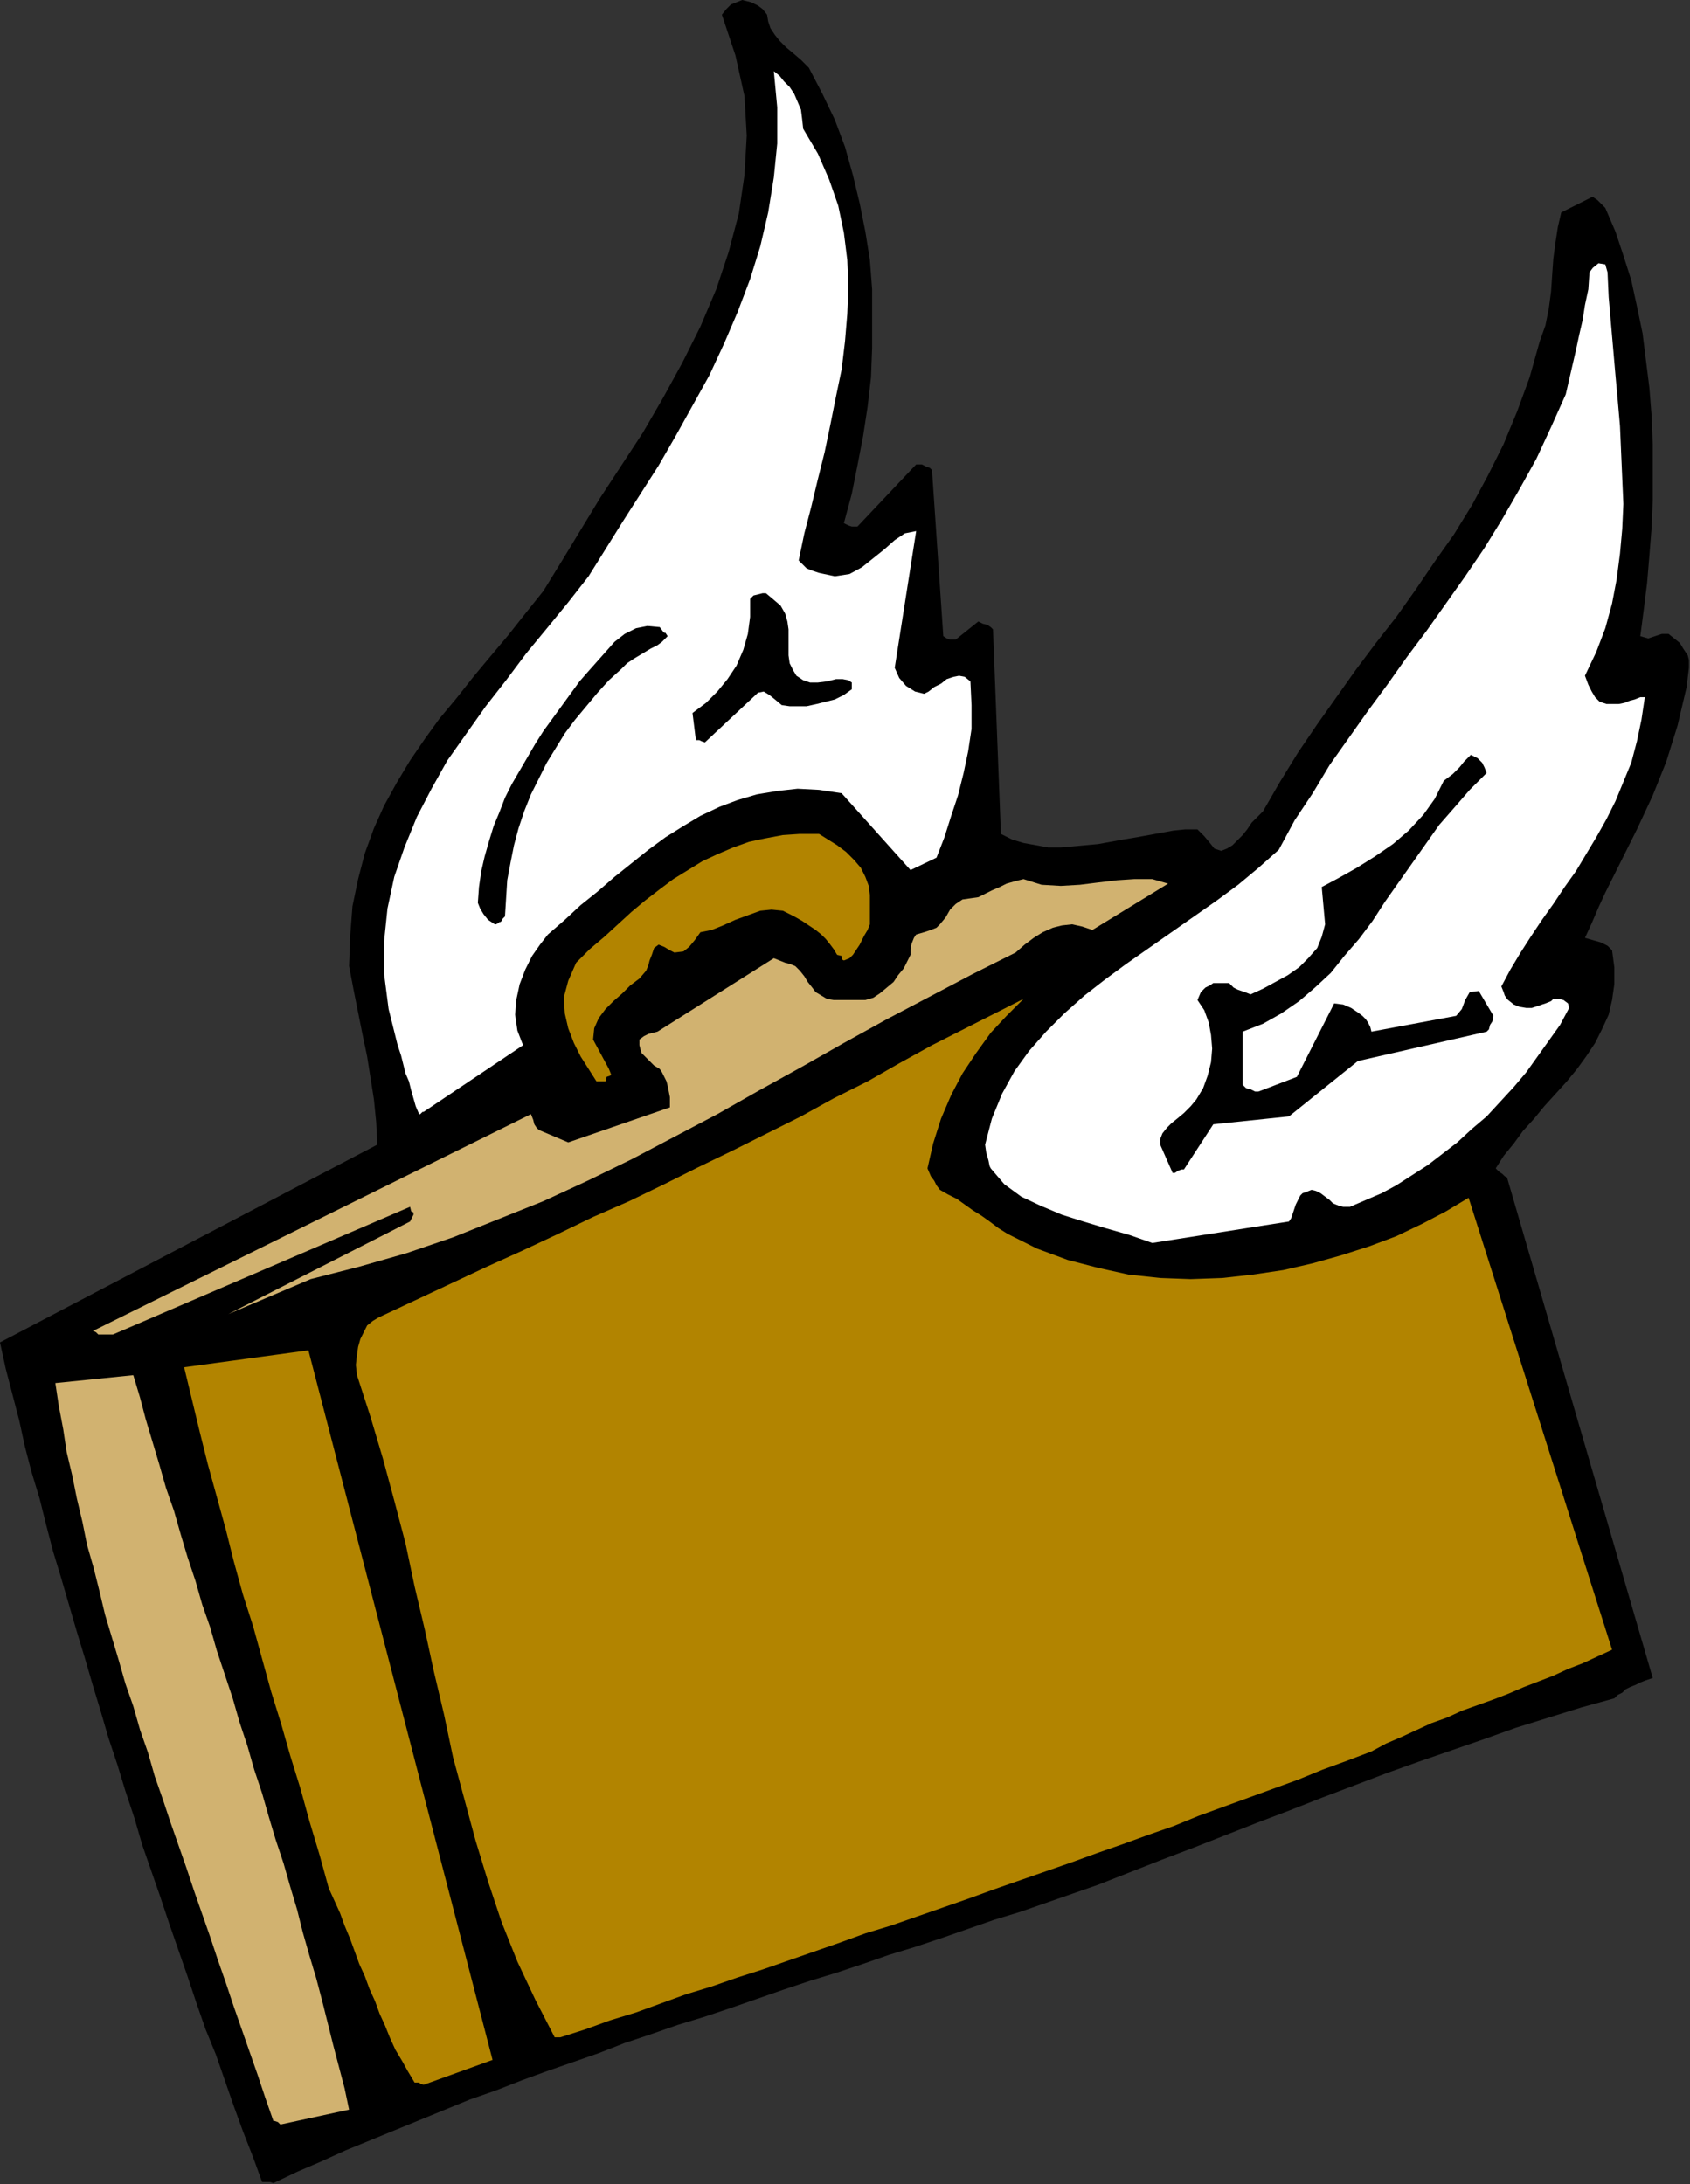
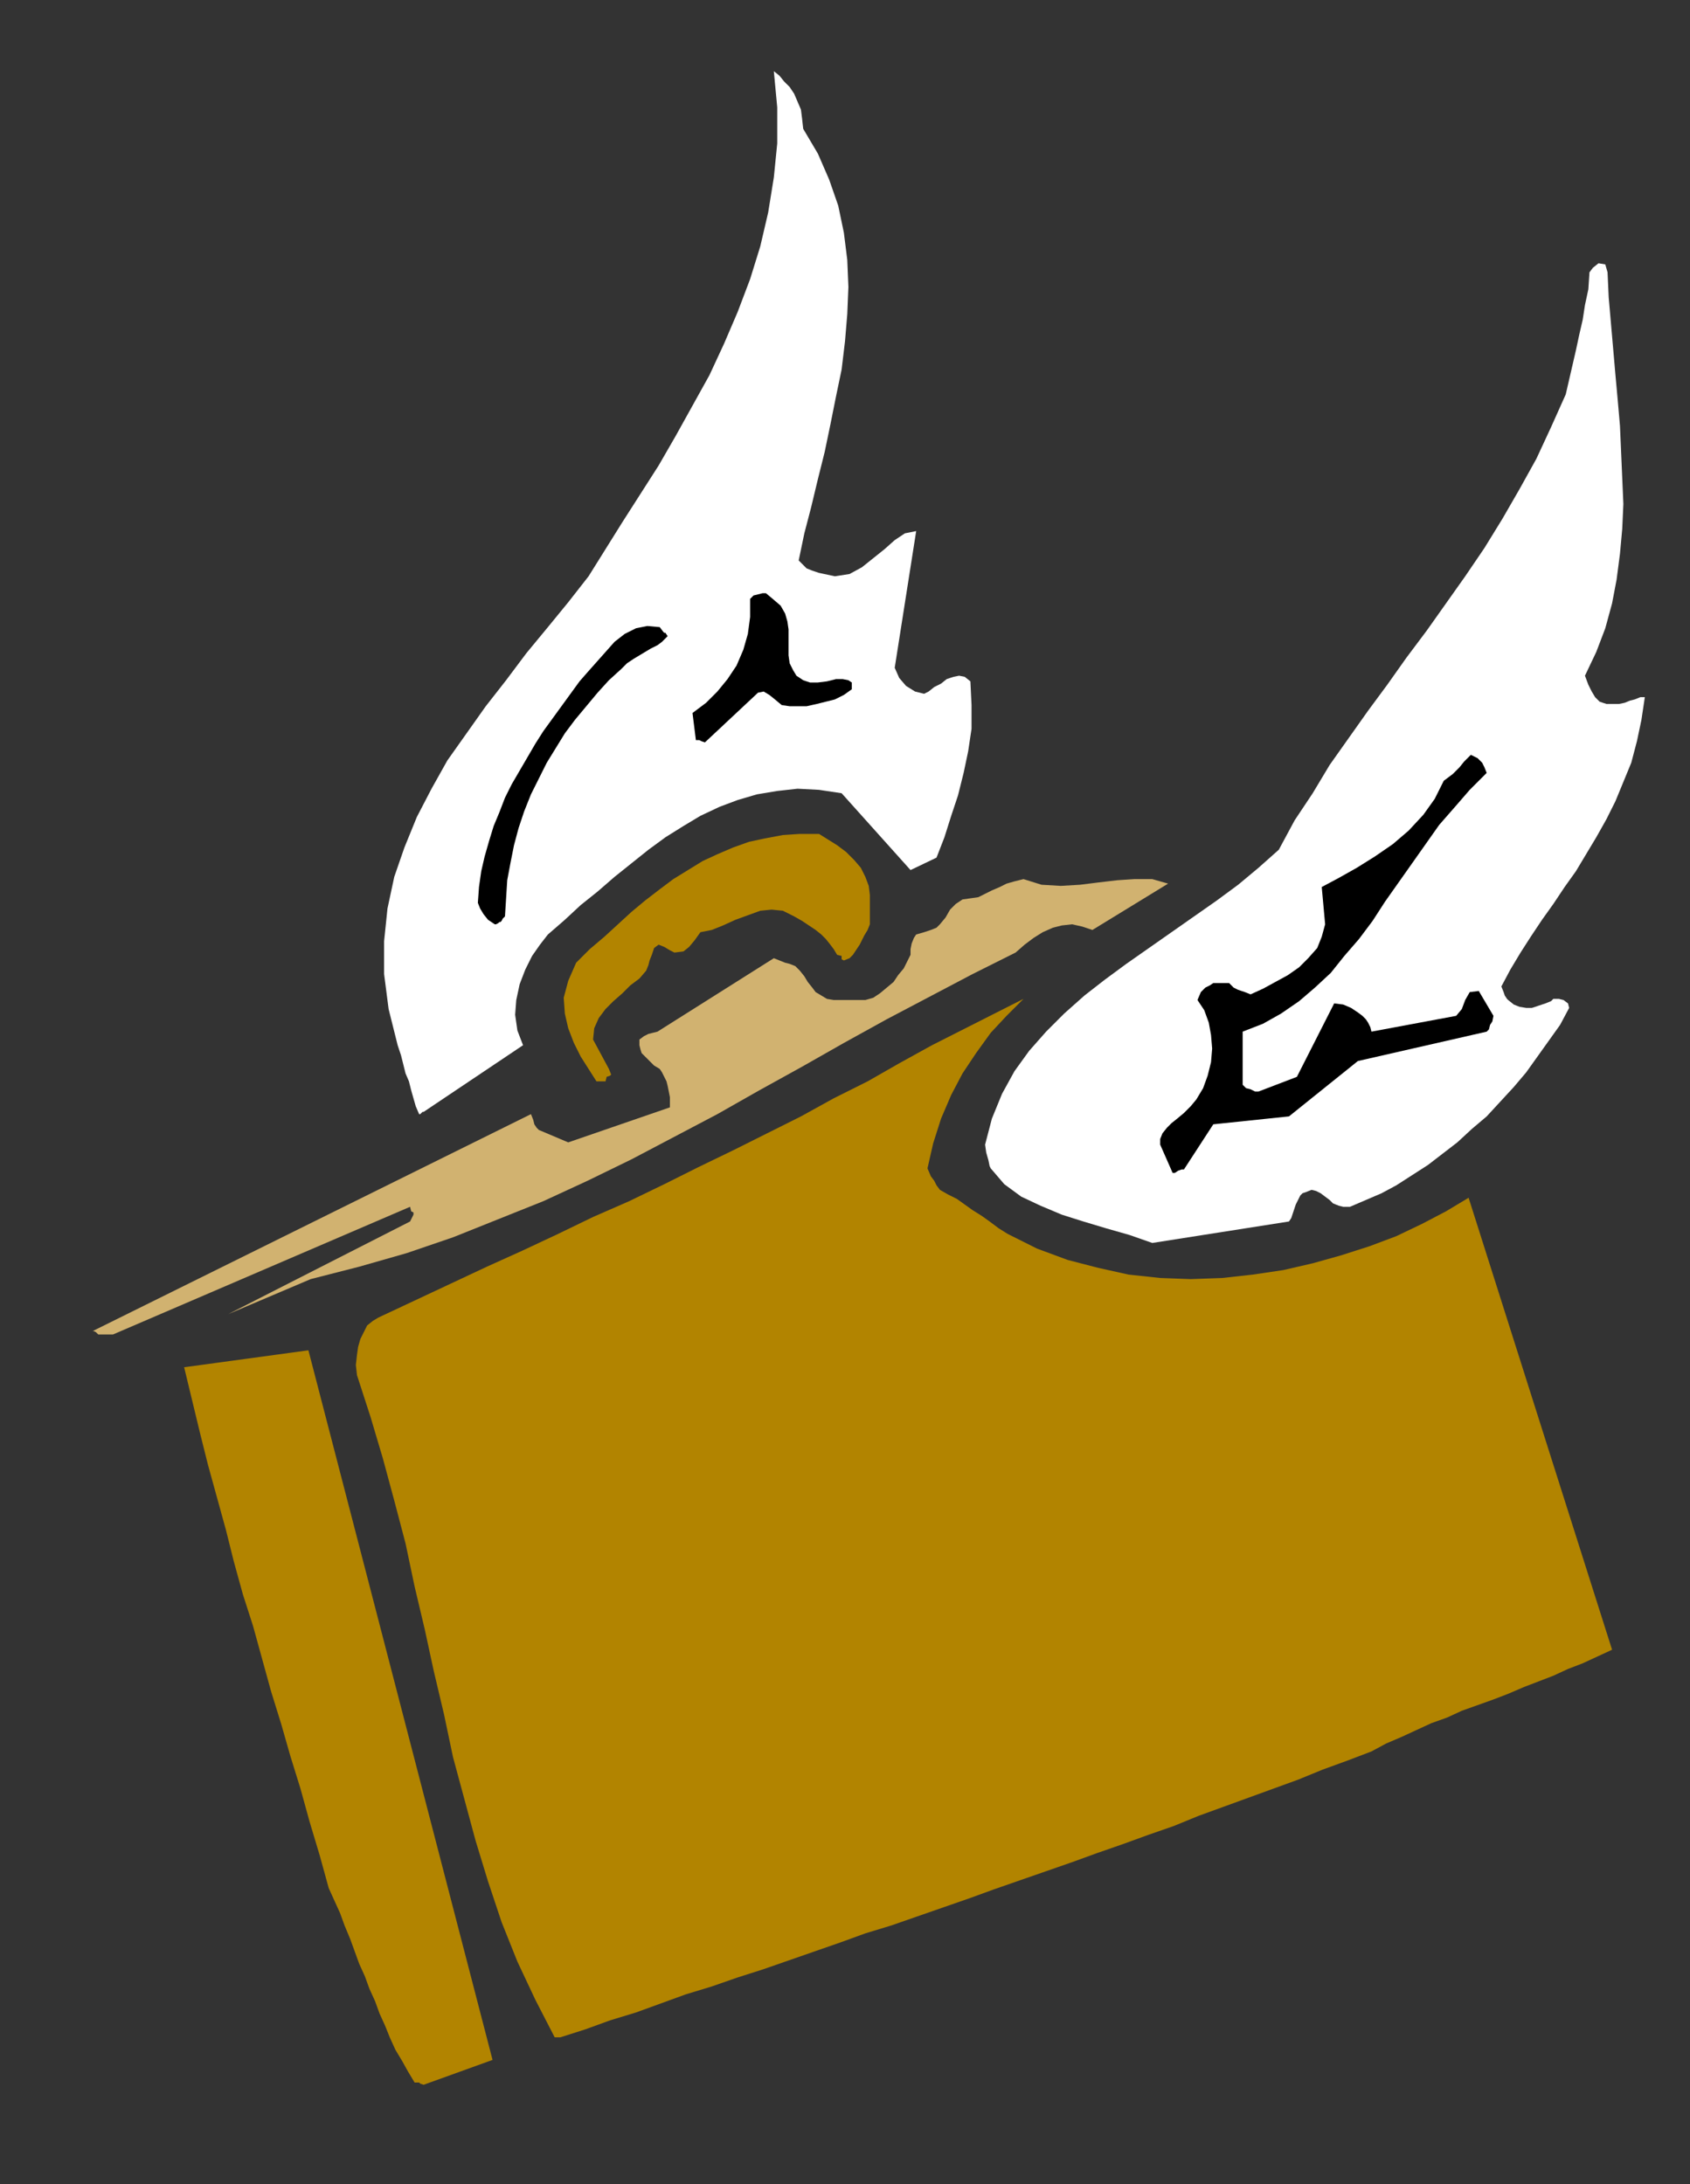
<svg xmlns="http://www.w3.org/2000/svg" xmlns:ns1="http://sodipodi.sourceforge.net/DTD/sodipodi-0.dtd" xmlns:ns2="http://www.inkscape.org/namespaces/inkscape" version="1.0" width="37.998mm" height="49.098mm" id="svg27" ns1:docname="AD005119.WMF">
  <rect width="100%" height="100%" fill="#333333" stroke="none" />
  <ns1:namedview pagecolor="#ffffff" bordercolor="#666666" borderopacity="1" objecttolerance="10" gridtolerance="10" guidetolerance="10" ns2:pageopacity="0" ns2:pageshadow="2" ns2:window-width="640" ns2:window-height="480" id="namedview29" />
  <defs id="defs3">
    <pattern id="WMFhbasepattern" patternUnits="userSpaceOnUse" width="6" height="6" x="0" y="0" />
  </defs>
-   <path style="fill:#000000;fill-rule:evenodd;fill-opacity:1;stroke:none;" d="  M 23.232,185.472   L 25.248,184.512   L 27.264,183.648   L 29.376,182.688   L 31.488,181.824   L 33.6,180.96   L 35.712,180.096   L 37.824,179.232   L 39.936,178.368   L 42.144,177.6   L 44.352,176.736   L 46.464,175.968   L 48.672,175.2   L 50.88,174.432   L 53.088,173.568   L 55.392,172.8   L 57.6,172.032   L 59.808,171.36   L 62.112,170.592   L 64.32,169.824   L 66.528,169.056   L 68.832,168.288   L 71.04,167.616   L 73.344,166.848   L 75.552,166.08   L 77.76,165.408   L 80.064,164.64   L 82.272,163.872   L 84.48,163.104   L 86.688,162.432   L 88.896,161.664   L 91.104,160.896   L 93.312,160.128   L 96,159.072   L 98.688,158.016   L 101.472,156.96   L 104.16,155.904   L 106.848,154.848   L 109.632,153.792   L 112.32,152.736   L 115.104,151.68   L 117.888,150.624   L 120.576,149.664   L 123.36,148.704   L 126.144,147.744   L 128.832,146.784   L 131.616,145.92   L 134.4,145.056   L 137.184,144.288   L 137.472,144   L 137.856,143.808   L 138.144,143.52   L 138.528,143.328   L 139.008,143.136   L 139.392,142.944   L 139.872,142.752   L 140.448,142.56   L 128.064,100.032   L 127.872,99.936   L 127.68,99.744   L 127.392,99.552   L 127.104,99.264   L 127.776,98.208   L 128.64,97.152   L 129.408,96.096   L 130.368,95.04   L 131.232,93.984   L 132.192,92.928   L 133.152,91.872   L 134.016,90.816   L 134.784,89.76   L 135.552,88.608   L 136.128,87.456   L 136.704,86.208   L 136.992,84.96   L 137.184,83.616   L 137.184,82.176   L 136.992,80.736   L 136.608,80.352   L 136.032,80.064   L 135.36,79.872   L 134.688,79.68   L 135.264,78.432   L 135.84,77.088   L 136.416,75.84   L 137.088,74.496   L 137.76,73.152   L 138.432,71.808   L 139.104,70.464   L 139.776,69.024   L 140.448,67.584   L 141.024,66.144   L 141.6,64.704   L 142.08,63.168   L 142.56,61.632   L 142.944,60   L 143.328,58.368   L 143.52,56.736   L 143.52,56.448   L 143.52,56.064   L 143.424,55.68   L 143.232,55.392   L 143.04,55.104   L 142.752,54.624   L 142.272,54.24   L 141.792,53.856   L 141.216,53.856   L 140.64,54.048   L 140.064,54.24   L 139.392,54.048   L 139.68,51.84   L 139.968,49.536   L 140.16,47.232   L 140.352,44.832   L 140.448,42.528   L 140.448,40.128   L 140.448,37.728   L 140.352,35.328   L 140.16,32.928   L 139.872,30.624   L 139.584,28.32   L 139.104,26.016   L 138.624,23.808   L 137.952,21.696   L 137.28,19.68   L 136.416,17.664   L 136.032,17.28   L 135.744,16.992   L 135.456,16.8   L 135.36,16.704   L 132.672,18.048   L 132.384,19.296   L 132.192,20.544   L 132,21.984   L 131.904,23.328   L 131.808,24.768   L 131.616,26.208   L 131.328,27.648   L 130.848,28.992   L 129.984,32.064   L 128.928,34.944   L 127.776,37.728   L 126.432,40.416   L 125.088,42.912   L 123.552,45.408   L 121.92,47.712   L 120.288,50.112   L 118.656,52.416   L 116.928,54.624   L 115.2,56.928   L 113.568,59.232   L 111.936,61.536   L 110.304,63.936   L 108.768,66.432   L 107.328,68.928   L 106.848,69.408   L 106.368,69.888   L 105.984,70.464   L 105.6,70.944   L 105.12,71.424   L 104.736,71.808   L 104.256,72.096   L 103.776,72.288   L 103.2,72.096   L 102.816,71.616   L 102.336,71.04   L 101.76,70.464   L 100.704,70.464   L 99.744,70.56   L 98.688,70.752   L 97.632,70.944   L 96.576,71.136   L 95.424,71.328   L 94.368,71.52   L 93.312,71.712   L 92.256,71.808   L 91.2,71.904   L 90.144,72   L 89.088,72   L 88.032,71.808   L 86.976,71.616   L 86.016,71.328   L 85.056,70.848   L 84.384,53.472   L 84.192,53.28   L 83.904,53.088   L 83.52,52.992   L 83.136,52.8   L 81.216,54.336   L 81.024,54.336   L 80.736,54.336   L 80.448,54.24   L 80.16,54.048   L 79.2,39.936   L 79.008,39.744   L 78.72,39.648   L 78.336,39.456   L 77.856,39.456   L 72.864,44.736   L 72.672,44.736   L 72.384,44.736   L 72.096,44.64   L 71.712,44.448   L 72.384,41.952   L 72.864,39.552   L 73.344,37.056   L 73.728,34.56   L 74.016,32.064   L 74.112,29.568   L 74.112,27.072   L 74.112,24.576   L 73.92,22.08   L 73.536,19.68   L 73.056,17.28   L 72.48,14.88   L 71.808,12.48   L 70.944,10.176   L 69.888,7.968   L 68.736,5.76   L 68.064,5.088   L 67.392,4.512   L 66.816,4.032   L 66.24,3.456   L 65.856,2.976   L 65.472,2.4   L 65.28,1.824   L 65.184,1.248   L 64.8,0.768   L 64.416,0.48   L 63.84,0.192   L 63.072,0   L 62.592,0.192   L 62.112,0.384   L 61.728,0.768   L 61.344,1.248   L 62.496,4.704   L 63.264,8.16   L 63.456,11.52   L 63.264,14.88   L 62.784,18.144   L 61.92,21.408   L 60.864,24.576   L 59.52,27.744   L 57.984,30.816   L 56.352,33.792   L 54.624,36.768   L 52.8,39.552   L 50.976,42.336   L 49.344,45.024   L 47.712,47.712   L 46.176,50.208   L 44.64,52.128   L 43.2,53.952   L 41.664,55.776   L 40.224,57.504   L 38.784,59.328   L 37.344,61.056   L 36.096,62.784   L 34.848,64.608   L 33.696,66.528   L 32.64,68.448   L 31.776,70.368   L 31.008,72.48   L 30.432,74.688   L 29.952,76.992   L 29.76,79.488   L 29.664,82.08   L 30.048,84.096   L 30.432,86.016   L 30.816,87.936   L 31.2,89.76   L 31.488,91.584   L 31.776,93.408   L 31.968,95.328   L 32.064,97.248   L 0,114.048   L 0.48,116.256   L 1.056,118.464   L 1.632,120.672   L 2.112,122.88   L 2.688,125.088   L 3.36,127.296   L 3.936,129.6   L 4.512,131.808   L 5.184,134.016   L 5.856,136.32   L 6.528,138.624   L 7.2,140.832   L 7.872,143.136   L 8.544,145.344   L 9.216,147.648   L 9.984,149.952   L 10.656,152.16   L 11.424,154.464   L 12.096,156.768   L 12.864,158.976   L 13.632,161.184   L 14.4,163.488   L 15.168,165.696   L 15.936,167.904   L 16.704,170.208   L 17.472,172.416   L 18.336,174.528   L 19.104,176.736   L 19.872,178.944   L 20.64,181.056   L 21.504,183.264   L 22.272,185.376   L 22.464,185.376   L 22.752,185.376   L 22.944,185.376   L 23.232,185.472  z " id="path5" />
-   <path style="fill:#d1b270;fill-rule:evenodd;fill-opacity:1;stroke:none;" d="  M 23.904,180.48   L 29.664,179.232   L 29.28,177.408   L 28.8,175.584   L 28.32,173.76   L 27.84,171.84   L 27.36,169.92   L 26.88,168.096   L 26.304,166.176   L 25.728,164.16   L 25.248,162.24   L 24.672,160.32   L 24.096,158.304   L 23.424,156.288   L 22.848,154.368   L 22.272,152.352   L 21.6,150.336   L 21.024,148.32   L 20.352,146.304   L 19.776,144.288   L 19.104,142.272   L 18.432,140.256   L 17.856,138.24   L 17.184,136.32   L 16.608,134.304   L 15.936,132.288   L 15.36,130.368   L 14.784,128.352   L 14.112,126.432   L 13.536,124.416   L 12.96,122.496   L 12.384,120.576   L 11.904,118.752   L 11.328,116.832   L 4.704,117.504   L 4.992,119.424   L 5.376,121.44   L 5.664,123.36   L 6.144,125.376   L 6.528,127.296   L 7.008,129.312   L 7.392,131.232   L 7.968,133.248   L 8.448,135.168   L 8.928,137.184   L 9.504,139.104   L 10.08,141.024   L 10.656,143.04   L 11.328,144.96   L 11.904,146.976   L 12.576,148.896   L 13.152,150.912   L 13.824,152.832   L 14.496,154.848   L 15.168,156.768   L 15.84,158.688   L 16.512,160.704   L 17.184,162.624   L 17.856,164.544   L 18.528,166.56   L 19.2,168.48   L 19.872,170.496   L 20.544,172.416   L 21.216,174.336   L 21.888,176.256   L 22.56,178.272   L 23.232,180.192   L 23.328,180.192   L 23.616,180.288   L 23.808,180.48   L 23.904,180.48  z " id="path7" />
  <path style="fill:#b28400;fill-rule:evenodd;fill-opacity:1;stroke:none;" d="  M 36,177.12   L 41.856,175.008   L 26.208,114.72   L 15.648,116.16   L 16.32,118.944   L 16.992,121.728   L 17.664,124.416   L 18.432,127.2   L 19.2,129.984   L 19.872,132.672   L 20.64,135.456   L 21.504,138.144   L 22.272,140.928   L 23.04,143.712   L 23.904,146.496   L 24.672,149.184   L 25.536,151.968   L 26.304,154.752   L 27.168,157.632   L 27.936,160.416   L 28.416,161.472   L 28.896,162.528   L 29.28,163.584   L 29.76,164.736   L 30.144,165.792   L 30.528,166.848   L 31.008,167.904   L 31.392,168.96   L 31.872,170.016   L 32.256,171.072   L 32.736,172.128   L 33.12,173.088   L 33.6,174.144   L 34.176,175.104   L 34.656,175.968   L 35.232,176.928   L 35.424,176.928   L 35.616,176.928   L 35.712,177.024   L 36,177.12  z " id="path9" />
  <path style="fill:#b28400;fill-rule:evenodd;fill-opacity:1;stroke:none;" d="  M 47.616,173.088   L 49.728,172.416   L 51.84,171.648   L 54.048,170.976   L 56.16,170.208   L 58.272,169.44   L 60.48,168.768   L 62.688,168   L 64.8,167.328   L 67.008,166.56   L 69.216,165.792   L 71.424,165.024   L 73.536,164.256   L 75.744,163.584   L 77.952,162.816   L 80.16,162.048   L 82.368,161.28   L 84.48,160.512   L 86.688,159.744   L 88.896,158.976   L 91.104,158.208   L 93.216,157.44   L 95.424,156.672   L 97.536,155.904   L 99.744,155.136   L 101.856,154.272   L 103.968,153.504   L 106.08,152.736   L 108.192,151.968   L 110.304,151.2   L 112.416,150.336   L 114.528,149.568   L 116.544,148.8   L 117.792,148.128   L 119.136,147.552   L 120.384,146.976   L 121.632,146.4   L 122.976,145.92   L 124.224,145.344   L 125.568,144.864   L 126.912,144.384   L 128.16,143.904   L 129.504,143.328   L 130.752,142.848   L 132,142.368   L 133.248,141.792   L 134.496,141.312   L 135.744,140.736   L 136.992,140.16   L 124.8,101.76   L 122.88,102.912   L 120.864,103.968   L 118.656,105.024   L 116.352,105.888   L 113.952,106.656   L 111.552,107.328   L 109.056,107.904   L 106.464,108.288   L 103.872,108.576   L 101.184,108.672   L 98.592,108.576   L 95.904,108.288   L 93.312,107.712   L 90.72,107.04   L 88.128,106.08   L 85.632,104.832   L 84.864,104.352   L 84.096,103.776   L 83.424,103.296   L 82.656,102.816   L 81.984,102.336   L 81.312,101.856   L 80.544,101.472   L 79.872,101.088   L 79.584,100.704   L 79.392,100.32   L 79.104,99.936   L 78.816,99.264   L 79.296,97.152   L 79.968,95.04   L 80.832,93.024   L 81.792,91.2   L 82.944,89.472   L 84.192,87.744   L 85.536,86.304   L 86.976,84.864   L 79.2,88.8   L 76.416,90.336   L 73.728,91.872   L 70.848,93.312   L 68.064,94.848   L 65.184,96.288   L 62.304,97.728   L 59.328,99.168   L 56.448,100.608   L 53.472,102.048   L 50.4,103.392   L 47.424,104.832   L 44.352,106.272   L 41.376,107.616   L 38.304,109.056   L 35.232,110.496   L 32.16,111.936   L 31.68,112.224   L 31.2,112.608   L 30.912,113.184   L 30.624,113.76   L 30.432,114.432   L 30.336,115.104   L 30.24,115.968   L 30.336,116.832   L 31.488,120.384   L 32.544,123.936   L 33.504,127.488   L 34.464,131.136   L 35.232,134.784   L 36.096,138.432   L 36.864,141.984   L 37.728,145.632   L 38.496,149.28   L 39.456,152.832   L 40.416,156.384   L 41.472,159.84   L 42.624,163.296   L 43.968,166.656   L 45.504,169.92   L 47.136,173.088   L 47.232,173.088   L 47.424,173.088   L 47.52,173.088   L 47.616,173.088  z " id="path11" />
  <path style="fill:#d1b270;fill-rule:evenodd;fill-opacity:1;stroke:none;" d="  M 8.448,113.376   L 8.64,113.376   L 8.928,113.376   L 9.312,113.376   L 9.6,113.376   L 34.848,102.528   L 34.944,102.912   L 35.136,103.008   L 35.136,103.2   L 34.848,103.776   L 19.392,111.648   L 26.4,108.672   L 30.528,107.616   L 34.56,106.464   L 38.496,105.12   L 42.336,103.584   L 46.176,102.048   L 49.92,100.32   L 53.664,98.496   L 57.312,96.576   L 60.96,94.656   L 64.512,92.64   L 68.16,90.624   L 71.712,88.608   L 75.36,86.592   L 79.008,84.672   L 82.656,82.752   L 86.304,80.928   L 87.072,80.256   L 87.84,79.68   L 88.608,79.2   L 89.472,78.816   L 90.24,78.624   L 91.104,78.528   L 91.968,78.72   L 92.832,79.008   L 99.264,75.072   L 97.92,74.688   L 96.384,74.688   L 94.944,74.784   L 93.312,74.976   L 91.776,75.168   L 90.144,75.264   L 88.512,75.168   L 86.976,74.688   L 86.208,74.88   L 85.536,75.072   L 84.96,75.36   L 84.288,75.648   L 83.712,75.936   L 83.136,76.224   L 82.464,76.32   L 81.792,76.416   L 81.216,76.8   L 80.736,77.28   L 80.352,77.952   L 79.872,78.528   L 79.584,78.816   L 79.104,79.008   L 78.528,79.2   L 77.856,79.392   L 77.664,79.68   L 77.472,80.16   L 77.376,80.64   L 77.376,81.12   L 77.088,81.696   L 76.8,82.272   L 76.32,82.848   L 75.936,83.424   L 75.36,83.904   L 74.784,84.384   L 74.208,84.768   L 73.536,84.96   L 70.848,84.96   L 70.272,84.864   L 69.792,84.576   L 69.312,84.288   L 69.024,83.904   L 68.64,83.424   L 68.352,82.944   L 67.968,82.464   L 67.584,82.08   L 67.104,81.888   L 66.72,81.792   L 66.24,81.6   L 65.76,81.408   L 55.872,87.648   L 55.488,87.744   L 55.104,87.84   L 54.72,88.032   L 54.336,88.32   L 54.336,88.512   L 54.336,88.8   L 54.432,89.184   L 54.528,89.472   L 54.816,89.76   L 55.2,90.144   L 55.584,90.528   L 56.064,90.816   L 56.256,91.104   L 56.448,91.488   L 56.64,91.872   L 56.736,92.256   L 56.832,92.736   L 56.928,93.216   L 56.928,93.6   L 56.928,94.08   L 48.288,97.056   L 45.792,96   L 45.6,95.808   L 45.408,95.52   L 45.312,95.136   L 45.12,94.656   L 7.872,113.088   L 7.968,113.088   L 8.16,113.184   L 8.352,113.376   L 8.448,113.376  z " id="path13" />
  <path style="fill:#ffffff;fill-rule:evenodd;fill-opacity:1;stroke:none;" d="  M 97.92,105.6   L 109.536,103.776   L 109.728,103.488   L 109.92,102.912   L 110.112,102.336   L 110.4,101.76   L 110.496,101.568   L 110.688,101.376   L 110.976,101.28   L 111.456,101.088   L 111.84,101.184   L 112.224,101.376   L 112.608,101.664   L 112.992,101.952   L 113.28,102.24   L 113.76,102.432   L 114.144,102.528   L 114.72,102.528   L 116.064,101.952   L 117.408,101.376   L 118.656,100.704   L 120,99.84   L 121.344,98.976   L 122.592,98.016   L 123.84,97.056   L 125.088,95.904   L 126.336,94.848   L 127.488,93.6   L 128.64,92.352   L 129.696,91.104   L 130.656,89.76   L 131.616,88.416   L 132.576,87.072   L 133.344,85.632   L 133.248,85.248   L 132.864,84.96   L 132.48,84.864   L 132,84.864   L 131.808,85.056   L 131.328,85.248   L 130.752,85.44   L 130.176,85.632   L 129.696,85.632   L 129.12,85.536   L 128.64,85.344   L 128.16,84.96   L 128.064,84.864   L 127.872,84.576   L 127.776,84.288   L 127.584,83.808   L 128.352,82.368   L 129.216,80.928   L 130.08,79.584   L 131.04,78.144   L 132,76.8   L 132.96,75.36   L 133.92,74.016   L 134.784,72.576   L 135.648,71.136   L 136.512,69.6   L 137.28,68.064   L 137.952,66.432   L 138.624,64.8   L 139.104,62.976   L 139.488,61.152   L 139.776,59.232   L 139.392,59.232   L 138.912,59.424   L 138.528,59.52   L 138.048,59.712   L 137.568,59.808   L 136.992,59.808   L 136.512,59.808   L 135.936,59.616   L 135.552,59.232   L 135.264,58.752   L 134.976,58.176   L 134.688,57.408   L 135.648,55.392   L 136.416,53.376   L 136.992,51.264   L 137.376,49.248   L 137.664,47.04   L 137.856,44.928   L 137.952,42.816   L 137.856,40.608   L 137.76,38.4   L 137.664,36.192   L 137.472,33.984   L 137.28,31.872   L 137.088,29.664   L 136.896,27.456   L 136.704,25.248   L 136.608,23.136   L 136.416,22.464   L 135.84,22.368   L 135.36,22.752   L 135.072,23.136   L 134.976,24.576   L 134.688,25.92   L 134.496,27.168   L 134.208,28.416   L 133.92,29.76   L 133.632,31.008   L 133.344,32.256   L 133.056,33.504   L 131.808,36.288   L 130.56,38.976   L 129.12,41.568   L 127.68,44.064   L 126.144,46.56   L 124.512,48.96   L 122.88,51.264   L 121.248,53.568   L 119.52,55.872   L 117.888,58.176   L 116.256,60.384   L 114.624,62.688   L 112.992,64.992   L 111.552,67.392   L 110.016,69.696   L 108.672,72.192   L 106.944,73.728   L 105.216,75.168   L 103.392,76.512   L 101.472,77.856   L 99.552,79.2   L 97.632,80.544   L 95.712,81.888   L 93.888,83.232   L 92.16,84.576   L 90.432,86.112   L 88.896,87.648   L 87.456,89.28   L 86.208,91.008   L 85.152,92.928   L 84.288,95.04   L 83.712,97.248   L 83.808,97.92   L 84,98.592   L 84.096,99.072   L 84.192,99.264   L 85.344,100.608   L 86.784,101.664   L 88.416,102.432   L 90.24,103.2   L 92.064,103.776   L 93.984,104.352   L 96,104.928   L 97.92,105.6  z " id="path15" />
  <path style="fill:#000000;fill-rule:evenodd;fill-opacity:1;stroke:none;" d="  M 100.608,99.36   L 103.104,95.52   L 109.536,94.848   L 115.392,90.144   L 126.336,87.648   L 126.528,87.456   L 126.624,87.072   L 126.816,86.784   L 126.912,86.304   L 125.664,84.192   L 124.896,84.288   L 124.512,84.96   L 124.224,85.728   L 123.744,86.304   L 116.544,87.648   L 116.448,87.264   L 116.256,86.88   L 116.064,86.592   L 115.776,86.304   L 115.392,86.016   L 114.816,85.632   L 114.144,85.344   L 113.376,85.248   L 110.208,91.488   L 106.944,92.736   L 106.656,92.736   L 106.272,92.544   L 105.888,92.448   L 105.6,92.16   L 105.6,87.648   L 107.328,86.976   L 108.864,86.112   L 110.4,85.056   L 111.744,83.904   L 113.088,82.656   L 114.24,81.216   L 115.488,79.776   L 116.64,78.24   L 117.696,76.608   L 118.848,74.976   L 120,73.344   L 121.152,71.712   L 122.304,70.08   L 123.648,68.544   L 124.896,67.104   L 126.336,65.664   L 126.144,65.184   L 125.952,64.8   L 125.568,64.416   L 124.992,64.128   L 124.416,64.704   L 124.032,65.184   L 123.456,65.76   L 122.688,66.336   L 121.92,67.872   L 120.96,69.216   L 119.712,70.56   L 118.368,71.712   L 116.832,72.768   L 115.296,73.728   L 113.76,74.592   L 112.32,75.36   L 112.608,78.528   L 112.32,79.584   L 111.936,80.544   L 111.168,81.408   L 110.4,82.176   L 109.44,82.848   L 108.384,83.424   L 107.328,84   L 106.272,84.48   L 105.792,84.288   L 105.216,84.096   L 104.832,83.904   L 104.448,83.52   L 104.16,83.52   L 103.776,83.52   L 103.392,83.52   L 103.104,83.52   L 102.816,83.712   L 102.432,83.904   L 102.048,84.288   L 101.76,84.96   L 102.336,85.824   L 102.72,86.88   L 102.912,87.936   L 103.008,89.088   L 102.912,90.24   L 102.624,91.392   L 102.24,92.448   L 101.664,93.408   L 101.184,93.984   L 100.608,94.56   L 100.032,95.04   L 99.552,95.424   L 99.168,95.808   L 98.784,96.288   L 98.592,96.768   L 98.592,97.248   L 99.648,99.648   L 99.84,99.648   L 100.128,99.456   L 100.416,99.36   L 100.608,99.36  z " id="path17" />
  <path style="fill:#ffffff;fill-rule:evenodd;fill-opacity:1;stroke:none;" d="  M 36,94.464   L 44.448,88.8   L 43.968,87.552   L 43.776,86.208   L 43.872,84.96   L 44.16,83.616   L 44.64,82.368   L 45.216,81.216   L 45.888,80.256   L 46.56,79.392   L 48,78.144   L 49.344,76.896   L 50.784,75.744   L 52.224,74.496   L 53.664,73.344   L 55.104,72.192   L 56.544,71.136   L 58.08,70.176   L 59.52,69.312   L 61.152,68.544   L 62.688,67.968   L 64.32,67.488   L 66.048,67.2   L 67.776,67.008   L 69.6,67.104   L 71.52,67.392   L 77.376,73.92   L 79.584,72.864   L 80.256,71.136   L 80.832,69.312   L 81.408,67.584   L 81.888,65.664   L 82.272,63.84   L 82.56,61.92   L 82.56,59.904   L 82.464,57.888   L 81.984,57.504   L 81.504,57.408   L 81.024,57.504   L 80.448,57.696   L 79.968,58.08   L 79.392,58.368   L 78.912,58.752   L 78.528,58.944   L 77.76,58.752   L 76.992,58.272   L 76.416,57.6   L 76.032,56.736   L 77.856,45.12   L 76.896,45.312   L 76.032,45.888   L 75.168,46.656   L 74.208,47.424   L 73.248,48.192   L 72.192,48.768   L 70.944,48.96   L 69.6,48.672   L 69.024,48.48   L 68.544,48.288   L 68.16,47.904   L 67.872,47.616   L 68.352,45.312   L 68.928,43.104   L 69.504,40.704   L 70.08,38.4   L 70.56,36.096   L 71.04,33.696   L 71.52,31.392   L 71.808,28.992   L 72,26.688   L 72.096,24.384   L 72,22.08   L 71.712,19.776   L 71.232,17.472   L 70.464,15.264   L 69.504,13.056   L 68.256,10.944   L 68.16,10.08   L 68.064,9.312   L 67.776,8.64   L 67.488,7.968   L 67.104,7.392   L 66.624,6.912   L 66.24,6.432   L 65.76,6.048   L 66.048,9.12   L 66.048,12.192   L 65.76,15.072   L 65.28,18.048   L 64.608,20.928   L 63.744,23.712   L 62.688,26.496   L 61.536,29.184   L 60.288,31.872   L 58.848,34.464   L 57.408,37.056   L 55.968,39.552   L 54.432,41.952   L 52.896,44.352   L 51.456,46.656   L 50.016,48.96   L 48.288,51.168   L 46.56,53.28   L 44.736,55.488   L 43.008,57.792   L 41.28,60   L 39.648,62.304   L 38.016,64.608   L 36.672,67.008   L 35.424,69.408   L 34.368,72   L 33.504,74.496   L 32.928,77.184   L 32.64,79.968   L 32.64,82.752   L 33.024,85.728   L 33.792,88.8   L 34.08,89.664   L 34.272,90.432   L 34.464,91.2   L 34.752,91.872   L 34.944,92.64   L 35.136,93.312   L 35.328,93.984   L 35.616,94.656   L 35.712,94.656   L 35.808,94.56   L 35.904,94.464   L 36,94.464  z " id="path19" />
  <path style="fill:#b28400;fill-rule:evenodd;fill-opacity:1;stroke:none;" d="  M 51.456,91.872   L 51.552,91.488   L 51.84,91.392   L 51.936,91.296   L 51.744,90.816   L 50.4,88.32   L 50.496,87.36   L 50.88,86.496   L 51.456,85.728   L 52.128,85.056   L 52.896,84.384   L 53.568,83.712   L 54.336,83.136   L 54.912,82.464   L 55.104,81.984   L 55.2,81.6   L 55.392,81.12   L 55.584,80.544   L 55.968,80.256   L 56.448,80.448   L 56.928,80.736   L 57.312,80.928   L 58.08,80.832   L 58.56,80.448   L 59.04,79.872   L 59.52,79.2   L 60.48,79.008   L 61.44,78.624   L 62.496,78.144   L 63.552,77.76   L 64.608,77.376   L 65.568,77.28   L 66.528,77.376   L 67.488,77.856   L 68.16,78.24   L 68.736,78.624   L 69.312,79.008   L 69.792,79.392   L 70.176,79.776   L 70.56,80.256   L 70.848,80.64   L 71.136,81.12   L 71.52,81.216   L 71.52,81.504   L 71.712,81.6   L 72.192,81.408   L 72.48,81.12   L 72.672,80.832   L 72.864,80.544   L 73.056,80.256   L 73.248,79.872   L 73.44,79.488   L 73.728,79.008   L 73.92,78.528   L 73.92,76.032   L 73.824,75.264   L 73.536,74.496   L 73.152,73.728   L 72.576,73.056   L 71.904,72.384   L 71.136,71.808   L 70.368,71.328   L 69.6,70.848   L 67.968,70.848   L 66.528,70.944   L 64.992,71.232   L 63.648,71.52   L 62.304,72   L 60.96,72.576   L 59.712,73.152   L 58.464,73.92   L 57.216,74.688   L 56.064,75.552   L 54.816,76.512   L 53.664,77.472   L 52.512,78.528   L 51.36,79.584   L 50.112,80.64   L 48.96,81.792   L 48.288,83.328   L 47.904,84.768   L 48,86.112   L 48.288,87.36   L 48.768,88.608   L 49.344,89.76   L 50.016,90.816   L 50.688,91.872   L 50.88,91.872   L 51.072,91.872   L 51.168,91.872   L 51.456,91.872  z " id="path21" />
  <path style="fill:#000000;fill-rule:evenodd;fill-opacity:1;stroke:none;" d="  M 42.528,78.336   L 42.624,78.24   L 42.72,78.048   L 42.816,77.952   L 42.912,77.856   L 43.008,76.32   L 43.104,74.784   L 43.392,73.248   L 43.68,71.808   L 44.064,70.368   L 44.544,68.928   L 45.12,67.488   L 45.792,66.144   L 46.464,64.8   L 47.232,63.552   L 48,62.304   L 48.864,61.152   L 49.824,60   L 50.784,58.848   L 51.744,57.792   L 52.8,56.832   L 53.28,56.352   L 53.856,55.968   L 54.336,55.68   L 54.816,55.392   L 55.296,55.104   L 55.872,54.816   L 56.256,54.528   L 56.736,54.048   L 56.544,53.76   L 56.448,53.76   L 56.352,53.664   L 56.064,53.28   L 55.008,53.184   L 54.048,53.376   L 53.088,53.856   L 52.224,54.528   L 51.456,55.392   L 50.688,56.256   L 49.92,57.12   L 49.248,57.888   L 48.48,58.944   L 47.712,60   L 46.944,61.056   L 46.176,62.112   L 45.504,63.168   L 44.832,64.32   L 44.16,65.472   L 43.488,66.624   L 42.912,67.776   L 42.432,69.024   L 41.952,70.176   L 41.568,71.424   L 41.184,72.768   L 40.896,74.016   L 40.704,75.36   L 40.608,76.704   L 40.8,77.184   L 41.088,77.664   L 41.472,78.144   L 42.048,78.528   L 42.144,78.528   L 42.336,78.432   L 42.432,78.336   L 42.528,78.336  z " id="path23" />
  <path style="fill:#000000;fill-rule:evenodd;fill-opacity:1;stroke:none;" d="  M 59.904,63.072   L 64.416,58.848   L 64.896,58.752   L 65.376,59.04   L 65.856,59.424   L 66.432,59.904   L 67.104,60   L 67.776,60   L 68.544,60   L 69.408,59.808   L 70.176,59.616   L 70.944,59.424   L 71.712,59.04   L 72.384,58.56   L 72.384,57.984   L 72.096,57.792   L 71.616,57.696   L 71.04,57.696   L 70.272,57.888   L 69.504,57.984   L 68.832,57.984   L 68.256,57.792   L 67.68,57.408   L 67.392,56.928   L 67.104,56.352   L 67.008,55.68   L 67.008,55.008   L 67.008,54.24   L 67.008,53.472   L 66.912,52.8   L 66.72,52.128   L 66.336,51.456   L 65.664,50.88   L 65.088,50.4   L 64.8,50.4   L 64.416,50.496   L 64.032,50.592   L 63.744,50.88   L 63.744,52.416   L 63.552,53.856   L 63.168,55.2   L 62.592,56.544   L 61.824,57.696   L 60.96,58.752   L 60,59.712   L 58.848,60.576   L 59.136,62.88   L 59.232,62.88   L 59.424,62.88   L 59.616,62.976   L 59.904,63.072  z " id="path25" />
</svg>